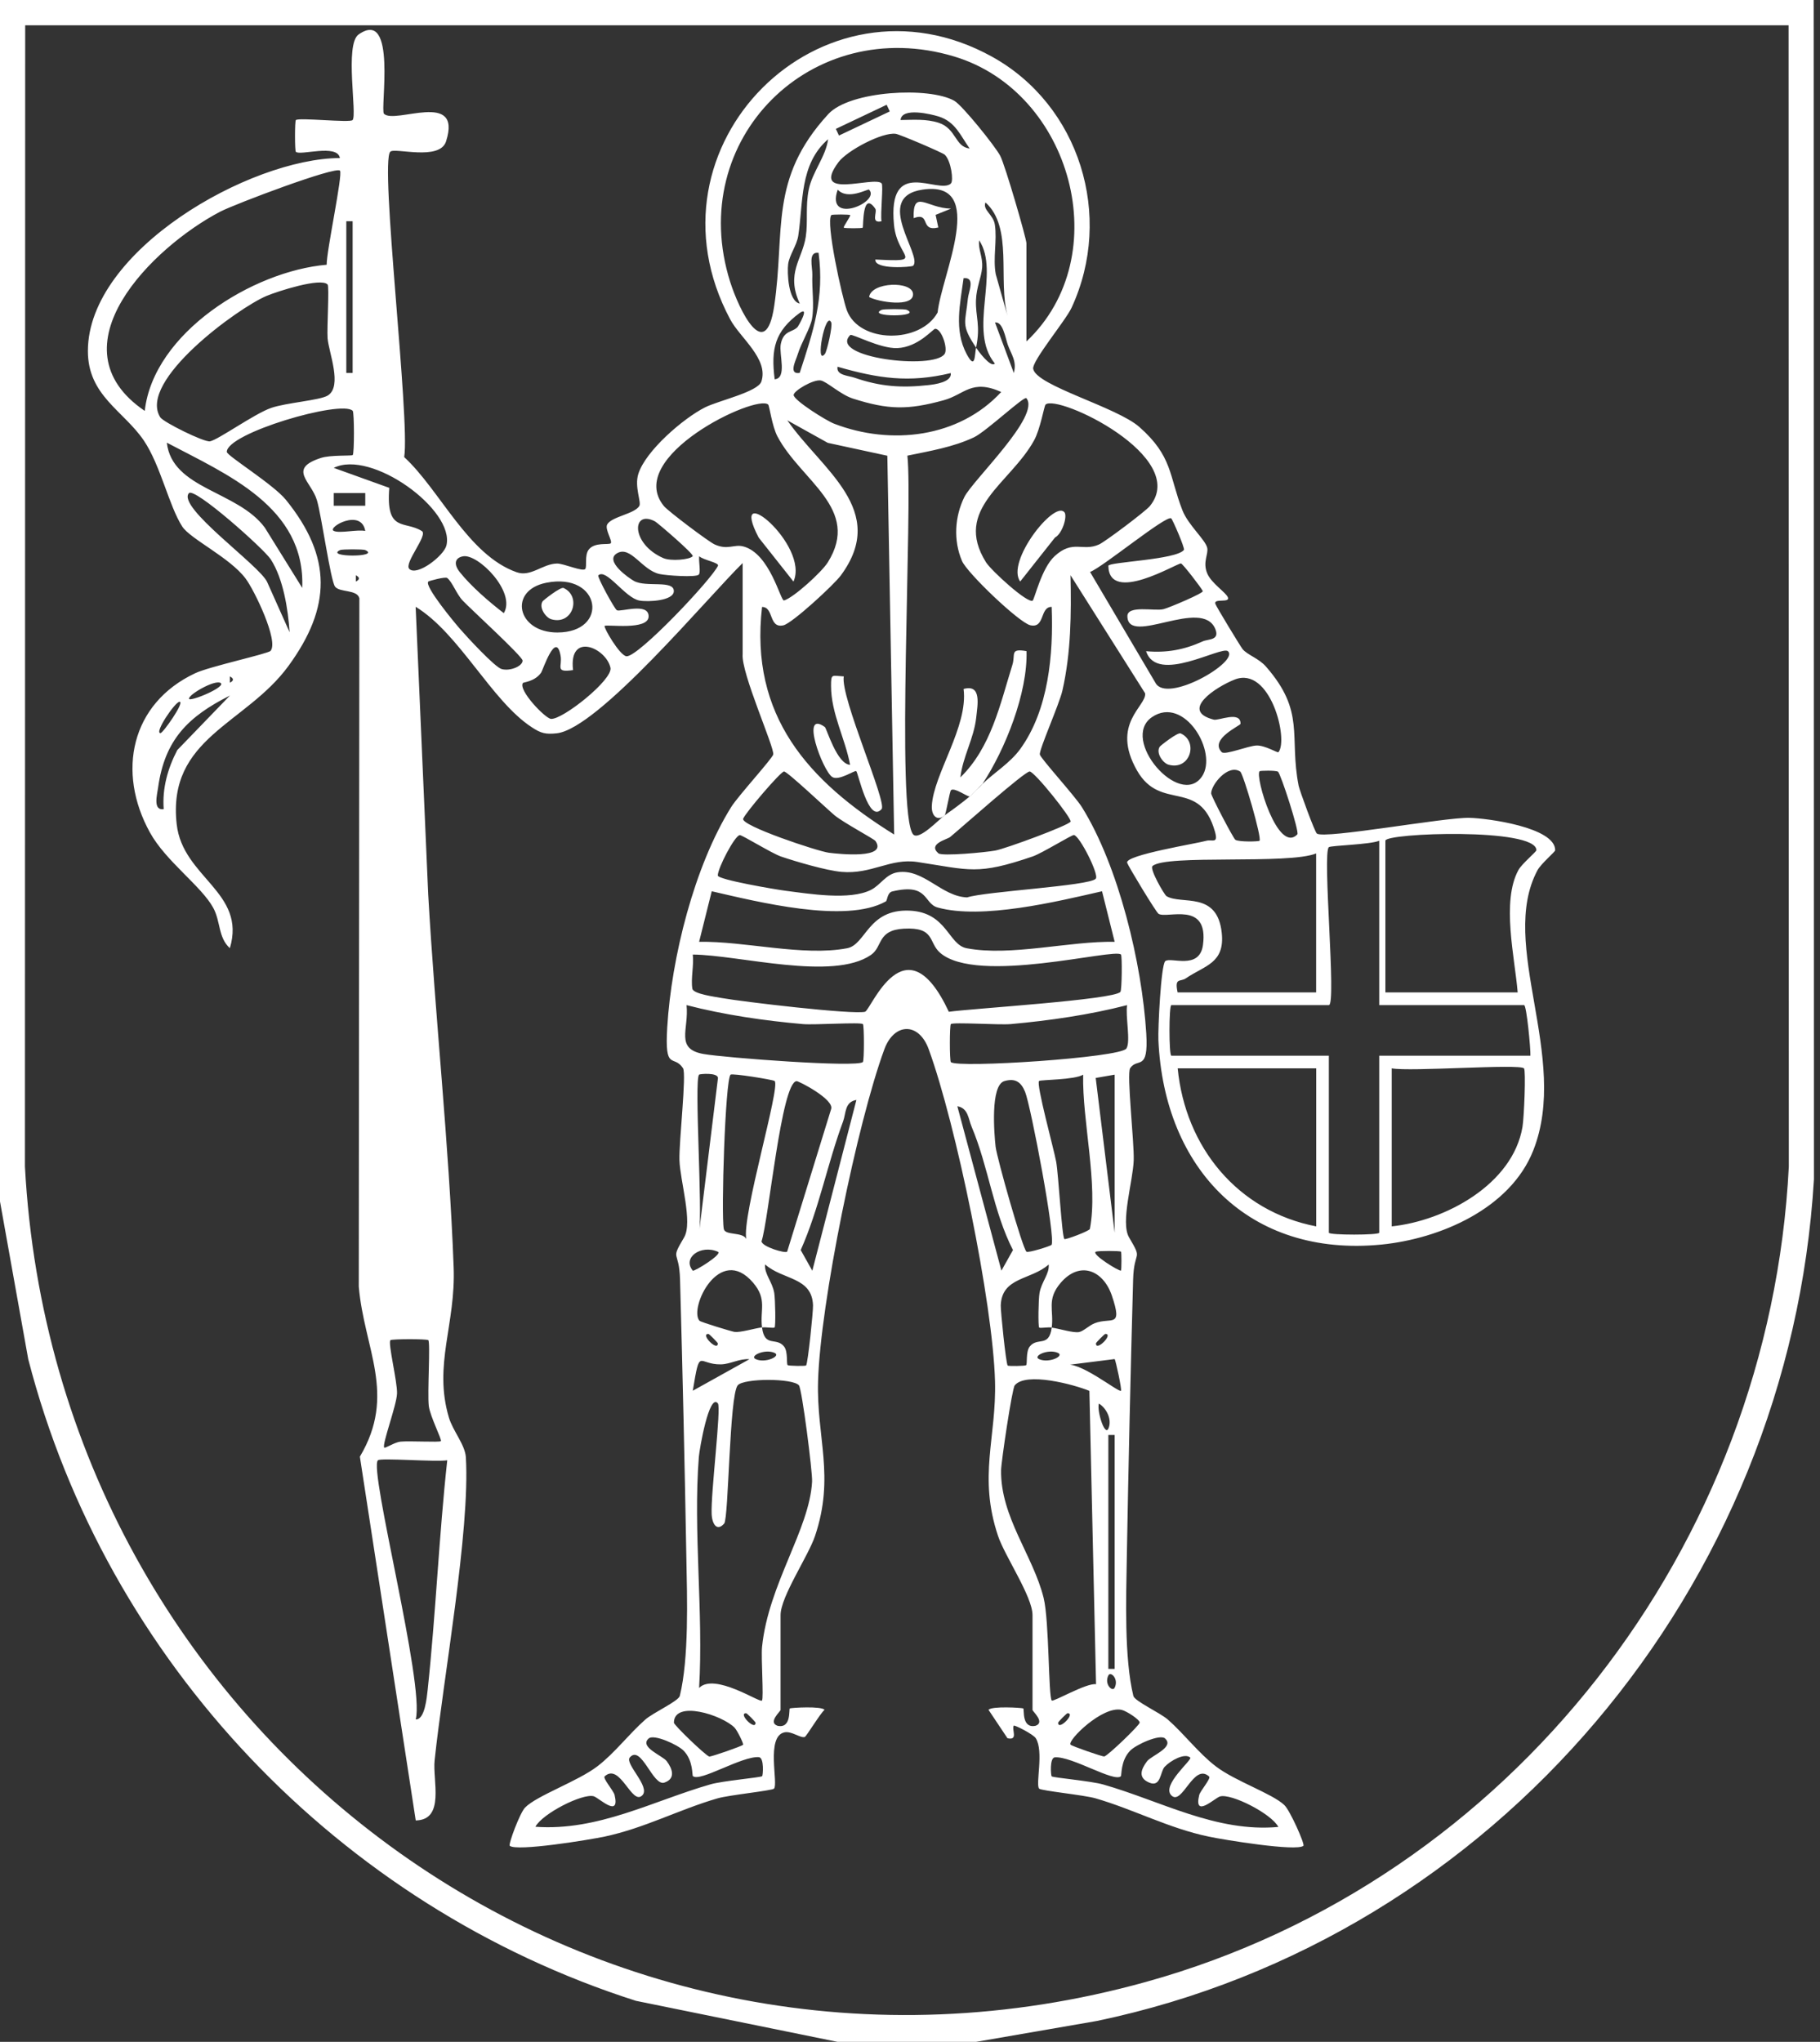
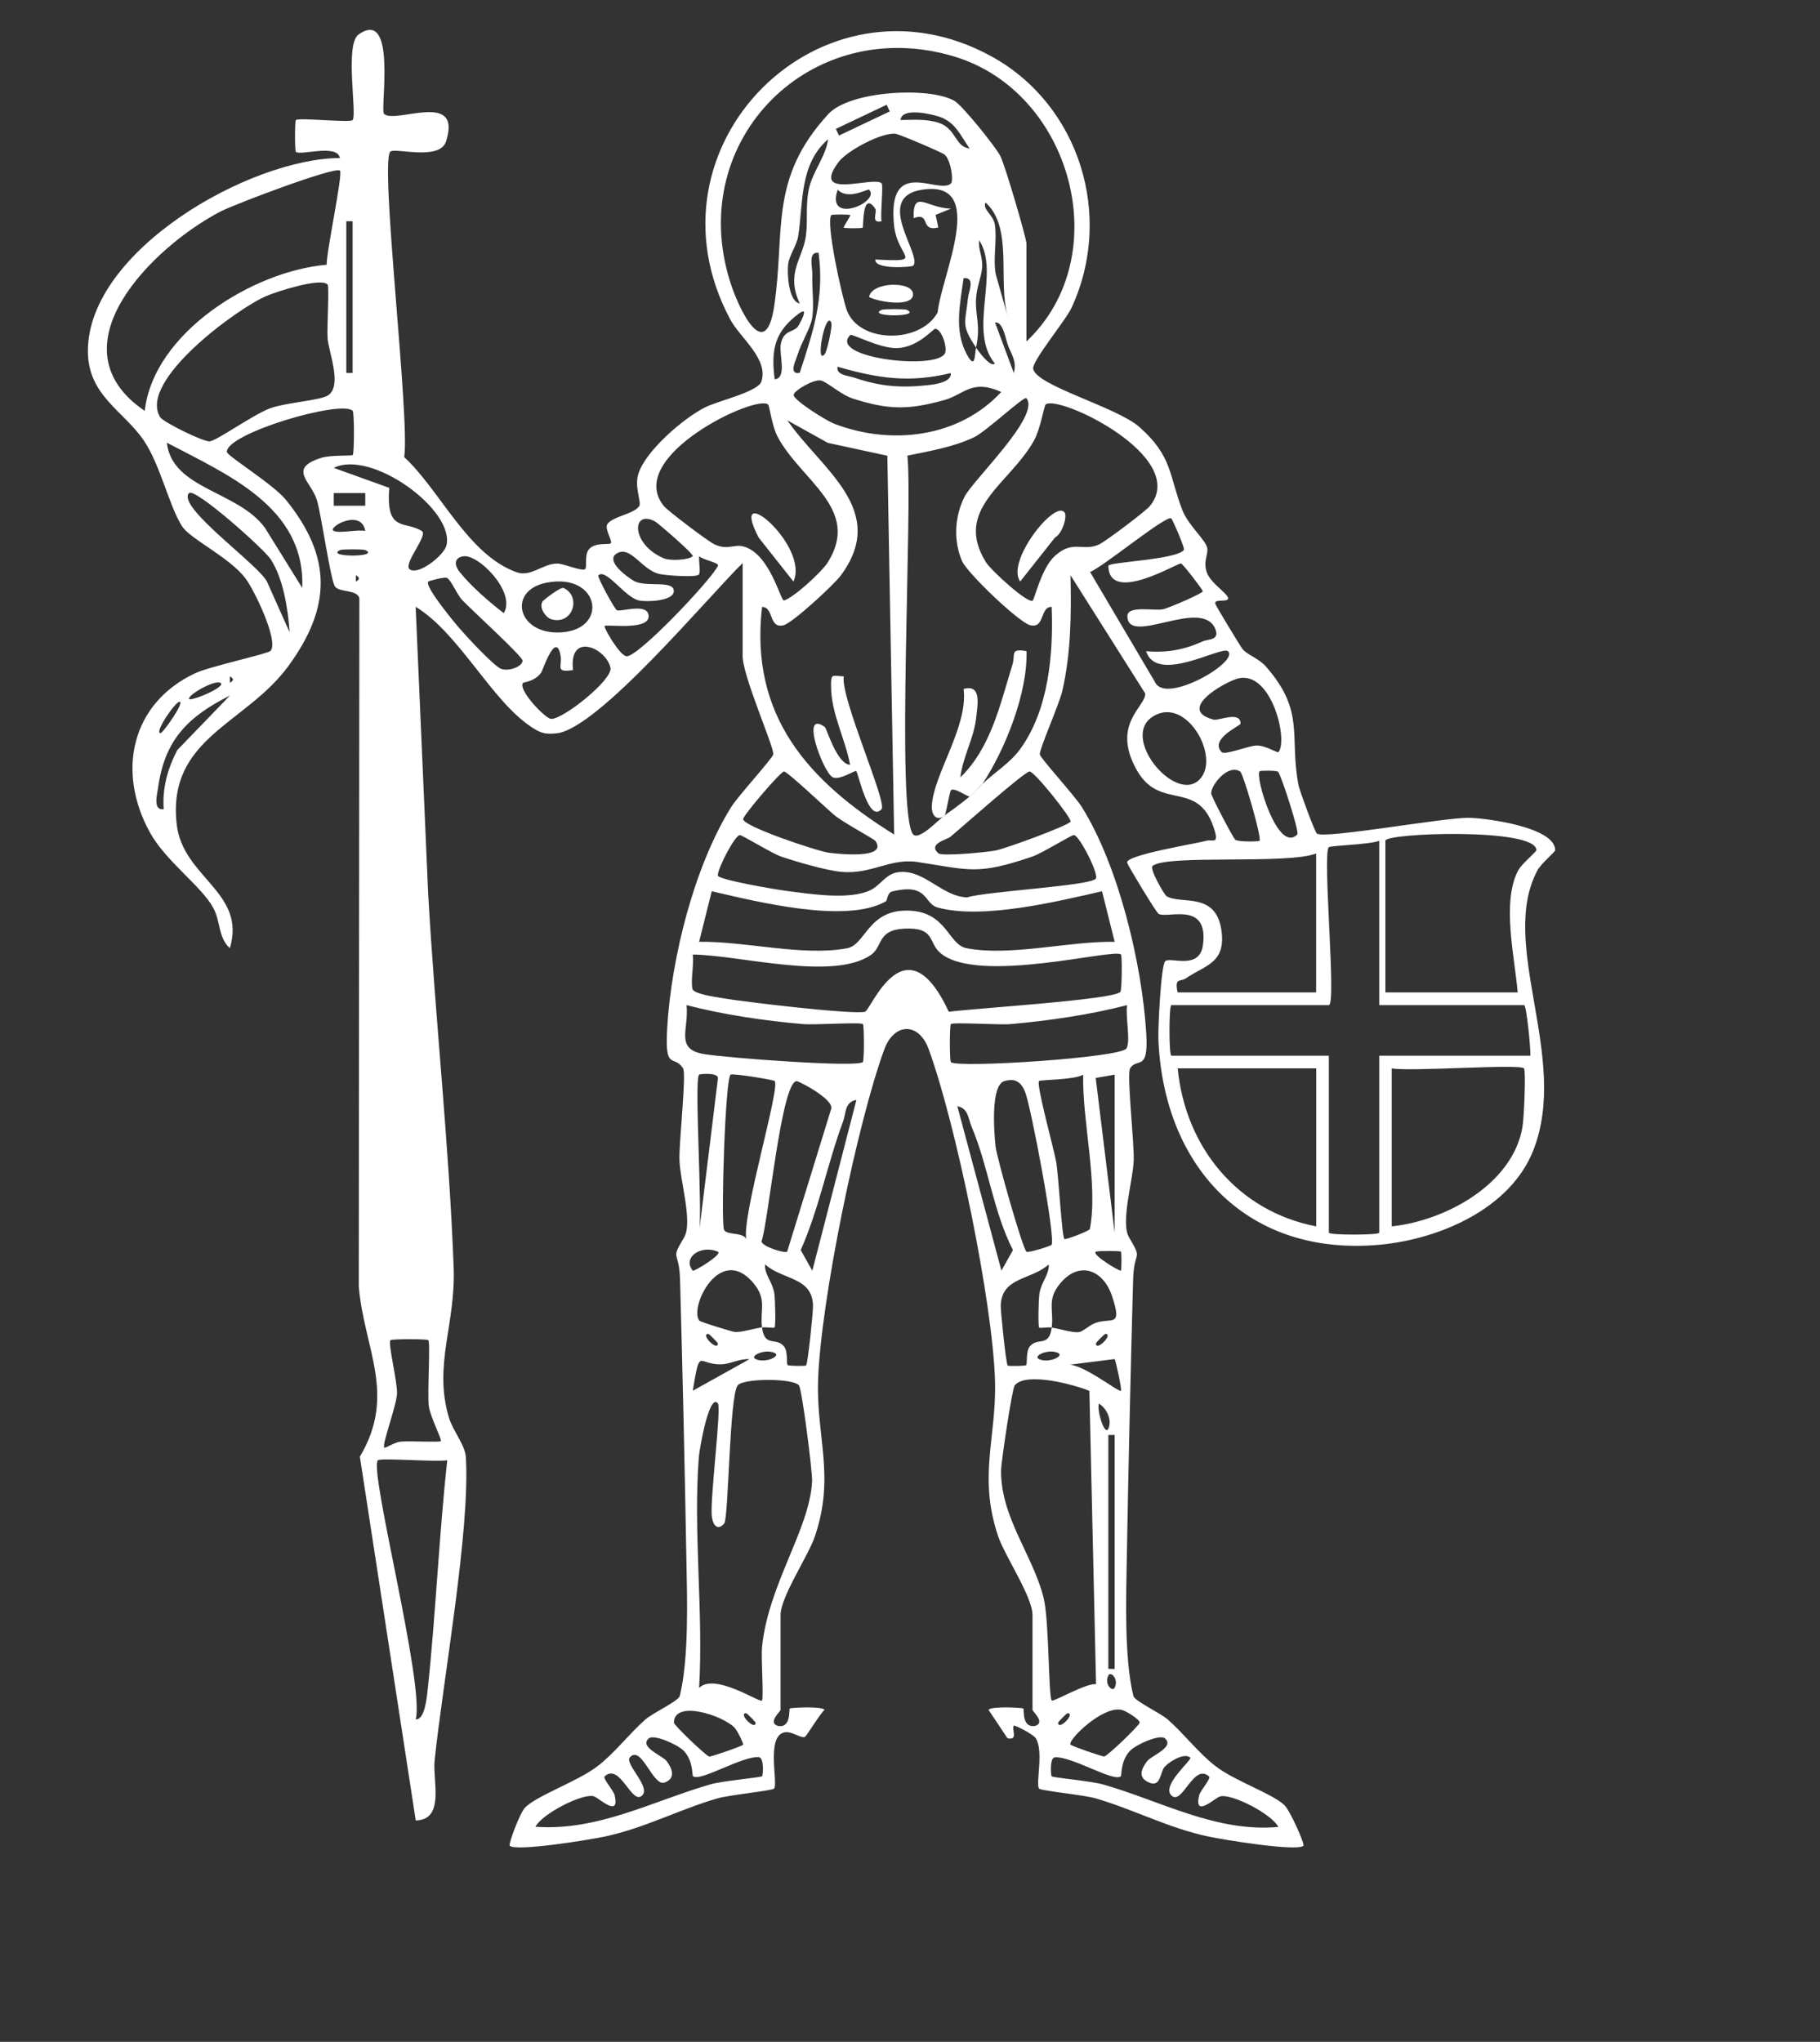
<svg xmlns="http://www.w3.org/2000/svg" id="uuid-9f85734c-19b6-4718-b593-0164e1513f7d" data-name="Ebene 1" viewBox="0 0 216 242.25">
  <rect x="0" y="0" width="216" height="242.25" fill="#333333" stroke="none" />
  <path d="M88.19,66.75c-4.09,3.98-17.16,19.71-22.12,20.25-1.31.14-1.88,0-2.96-.72-4.77-3.1-8.59-11.13-13.78-14.29l1.49,34.12c.83,14.64,2.47,29.58,3.02,44.22.26,6.83-2.42,11.57-.57,17.83.48,1.62,1.93,3.24,2.02,4.74.52,8.72-2.7,26.35-3.71,35.96-.25,2.37,1.26,7.06-2.24,7.12l-6.63-43.16c4.39-7.37.5-12.79-.13-20.18l.07-81.66c-.26-1.07-2.36-.66-2.89-1.39s-1.59-8.34-2.14-10.22c-.65-2.25-3.54-3.74.47-5.04,1.13-.37,3.62-.22,3.77-.34.2-.17.19-5.06,0-5.25-1.31-1.34-15,2.66-14.94,4.88.01.45,5.52,3.84,7.02,5.69,5.5,6.8,5.38,12.72.31,19.68s-14.43,8.53-13.28,18.8c.71,6.34,8.3,8.05,6.31,14.7-1.39-1.24-1.09-3.17-1.97-4.78-1.41-2.59-5.64-5.53-7.52-8.95-3.96-7.17-2.27-15.3,5.38-18.89,1.7-.8,8.64-2.3,8.94-2.65,1-1.15-1.93-7.22-2.97-8.59-1.86-2.48-6.56-4.69-7.51-6.16-1.57-2.42-2.58-7.29-4.57-10.22-2.41-3.54-6.64-5.32-6.63-10.62.03-11.91,19.21-22.83,29.91-22.88-.3-1.73-4.74-.24-5.23-.74-.13-.13-.13-3.62,0-3.76.32-.33,6.41.34,6.73,0,.58-.58-.97-8.98.72-10.16,4.59-3.22,2.53,8.92,3.01,9.41,1.29,1.29,9.33-2.87,7.37,3.27-.75,2.37-6.11.7-6.62,1.23-1.27,1.29,2.36,31.75,1.65,36.23,4.27,3.94,7.57,11.62,13.34,13.66,1.7.6,3.07-1,4.8-1.03.8-.01,3.1,1.03,3.36.63.2-.31-.1-1.56.37-2.24.69-.98,2.41-.57,2.64-.79.26-.24-.74-1.68-.41-2.25.55-.93,3.22-1.23,3.8-2.17.28-.45-.6-2.28-.11-3.82.86-2.73,5.33-6.58,7.9-7.88,1.58-.8,6.29-1.84,6.7-3.07.89-2.69-2.54-5.2-3.7-7.38-11-20.6,10.91-42.3,31.06-31.17,10.41,5.75,14.49,18.91,9.46,29.78-.71,1.54-4.74,6.35-4.56,7.27.4,2.01,9.9,4.51,12.6,6.89,3.96,3.49,3.51,5.77,5.11,9.88.67,1.73,2.7,3.47,2.94,4.44.18.76-.56,1.68,0,3.04.49,1.19,2.24,2.27,2.46,2.86.26.69-1.67.08-1.5.74.08.3,3,5.09,3.24,5.39.56.69,1.93,1.1,2.78,2.08,4.71,5.39,2.72,8.21,3.87,14.12.11.56,1.92,5.52,2.17,5.69.95.67,15.11-1.93,18.08-1.87,2.07.04,10.22,1.11,10.2,3.85,0,.18-1.68,1.59-2.1,2.37-4.71,8.81,3.87,22.17-.5,33.24-2.73,6.92-11.08,10.48-18.02,11.17-15.68,1.54-25.78-8.95-26.47-24.25-.06-1.38.3-8.89.81-9.37.6-.56,4.07,1.12,4.48-1.93.7-5.28-4.27-3.07-5.27-3.69-.3-.19-3.61-5.67-3.73-6.06-.29-.91,8.41-2.31,9.37-2.6.72-.21,1.48.42,1.05-1.1-1.82-6.39-6.42-2.31-9.24-7.23-3.19-5.58,1.18-7.67.95-9.18l-8.85-14c.1,4.58.06,9.18-.96,13.67-.37,1.64-2.79,7.04-2.68,7.6.09.46,4.18,4.94,4.99,6.24,4.37,7.01,7.14,18.61,7.64,26.86.28,4.59-1.04,2.81-1.91,4.11-.44.67.49,8.73.42,10.93-.08,2.45-1.6,7.38-.55,9.15,1.7,2.88.58,1.33.48,5.03-.31,11.18-.55,21.84-.75,33-.08,4.75-.32,11.88.78,16.37.15.62,3.15,1.98,4.1,2.81,1.96,1.73,3.63,3.97,5.68,5.54,2.31,1.77,6.66,3.21,8.13,4.59.69.65,2.47,4.67,2.27,4.84-.83.7-9.43-.71-11.24-1.09-4.73-.99-8.86-3.21-13.42-4.54-1.33-.39-6.47-.9-6.7-1.15-.46-.47.58-4.42-.4-5.98-.28-.46-2.54-1.62-2.62-1.49-.27.44.58,1.79-.74,1.49l-2.25-3.37c.38-.47,3.93-.25,4.12-.17.15.06-.23,2.43,1.47,2.06,1.16-.42-.37-1.71-.37-1.88v-11.25c0-2.2-3.29-7-4.09-9.39-2.38-7.09-.17-11.67-.36-18.39-.27-9.35-4.63-30.47-7.87-39.36-1.19-3.26-4.11-3.12-5.26,0-3.23,8.77-7.6,30.11-7.87,39.36-.2,6.72,2.02,11.3-.36,18.39-.8,2.39-4.09,7.2-4.09,9.39v11.25c0,.17-1.53,1.46-.37,1.88,1.7.37,1.32-2,1.47-2.06.19-.08,3.74-.3,4.12.17-.48.37-2.16,3.16-2.35,3.22-.52.16-1.56-.73-2.41-.55-2.23.47-.7,6.12-1.24,6.68-.24.24-5.37.76-6.7,1.15-4.55,1.32-8.68,3.54-13.42,4.54-1.81.38-10.41,1.79-11.24,1.09-.19-.16,1.19-3.89,1.82-4.54,1.41-1.43,6.24-3.1,8.58-4.89,2.05-1.57,3.72-3.81,5.68-5.54.94-.83,3.94-2.19,4.1-2.81,1.1-4.48.87-11.62.78-16.37-.2-11.16-.44-21.82-.75-33-.1-3.69-1.22-2.15.48-5.03,1.05-1.78-.47-6.7-.55-9.15-.07-2.2.86-10.26.42-10.93-1.12-1.69-2.19.48-1.87-4.85.5-8.27,3.2-19.09,7.59-26.13.81-1.3,4.9-5.77,4.99-6.24.16-.82-3.83-9.68-3.63-11.9v-10.88ZM121.83,40.5c10.73-10.13,5.36-29.59-8.56-33.79-16.94-5.11-31.95,9.79-26.62,26.71,1.08,3.42,4.2,9.77,5.23,2.91,1.34-8.95-.67-15.08,6.43-22.8,2.55-2.77,11.98-3.27,14.95-1.57.96.55,4.86,5.4,5.45,6.53s3.11,9.83,3.11,10.38v11.62ZM105.23,12.43l-6.03,2.86.37.79,6.03-2.86-.37-.79ZM106.88,14.24c1.52-.02,3.05-.15,4.53.33,2.1.69,1.91,2.85,3.67,3.05-1.08-1.51-1.68-3.17-3.68-3.8-.84-.26-4.37-1.14-4.52.41ZM112.86,21.75c.32-.29.03-2.65-.73-3.39-.26-.25-5.32-2.41-5.81-2.48-1.59-.24-5.78,1.98-6.81,3.36-3.4,4.58,4.21,1.59,5.12,2.51.23.23-.16,3.58-.01,4.5-1.33.3-.47-1.1-.74-1.49-1.55-2.23-1.4,2.08-1.49,2.25-.06.1-2.18.09-2.25,0-.08-.12.84-1.36.76-1.49-.06-.09-2.17-.1-2.24,0-.69.84,1.28,9.74,1.84,11.28,1.45,3.95,8.73,4.01,10.78.27.45-4.43,6.01-15.74-1.8-14.57-5.95.89.09,7.85-1.11,9.03-.16.16-4.61.5-4.48-.74,6.09.3,2.6-.1,2.21-4.12-.79-8.21,5.25-3.56,6.75-4.89ZM94.91,36c-1.66-3.61.31-5.22.72-7.91.28-1.82-.06-3.58.36-5.63s2.03-3.91,2.29-5.94c-3.41,2.95-2.94,7.51-3.54,11.44-.17,1.15-1.05,2.28-1.2,3.37-.13.98,0,4.39,1.36,4.68ZM38.77,31.41c-.02-1.65,1.94-10.73,1.58-11.16-.49-.57-12.5,3.97-14.21,4.86-7.99,4.17-20.11,16.07-8.96,23.64,1.03-9.26,12.81-16.59,21.59-17.34ZM103.14,22.5c-.13-.13-2.52,1.3-3.72,0-1.5,4.28,5.15,1.48,3.72,0ZM119.58,37.5c-1.17-4.28.69-10.52-2.62-13.48-.38.88.93,1.43,1.11,2.63.29,1.9-.25,3.96.11,5.89l1.4,4.96ZM41.85,26.25h-.75v18h.75v-18ZM115.85,41.25c-1.87-2.77-1.26-2.94-.98-5.83.08-.83.93-2.55-.51-2.42-.4,2.99-1.16,6.15.36,9,1.06,1.99.94.09,1.12-.75.21.32,1.73,2.43,2.23,1.88-3.24-3.94.66-10.78-1.86-14.62-.15,1.07.45,1.93.35,3.25-.1,1.19-.67,2.3-.73,3.84-.07,1.97.57,2.99.01,5.65ZM94.91,44.24c1.61-4.93,2.95-8.88,2.24-14.24-1.3-.18-.71,1.7-.74,2.61-.07,1.7.25,3.59-.04,5.22-.2,1.12-1.27,2.8-1.72,4.28-.21.68-1.1,2.35.26,2.13ZM38.87,33.75c-.8-.84-5.9.8-7.24,1.36-3.38,1.42-15.32,10.1-12.61,14.4.36.57,5.19,2.97,5.9,2.85.96-.17,5.27-3.27,7.25-3.96,1.81-.63,5.82-.9,6.74-1.48,1.76-1.11.1-5.12-.03-6.79-.09-1.25.22-6.14,0-6.38ZM94.68,38.77c.08-.1,1.46-2.47.24-1.65-2.96,2.18-3.44,4.25-2.98,7.88,1.5-.13.5-2.97.72-4.15.32-1.71,1.42-1.38,2.02-2.08ZM97.9,41.99c.25-.32.94-3.34.75-3.74-.69-1.47-1.96,5.27-.75,3.74ZM120.32,44.25c.4-1.43-.35-2.27-.73-3.39-.27-.8-.58-2.74-1.5-2.6l2.23,5.99ZM112.11,41.99c.42-.64-.37-3-1.12-2.98-.26,0-2,2.18-4.49,2.29-2.03.09-5.38-1.75-5.59-1.55-2.68,2.67,9.91,4.18,11.2,2.24ZM112.85,44.26c-4.98,1.2-8.64.63-13.45-.75-.18,1.03,1.27,1.04,2.04,1.31,3.03,1.04,5.51,1.23,8.73.87.72-.08,2.81-.33,2.67-1.42ZM118.84,46.51c-3.56-1.59-4.35.3-6.86.98-4.22,1.16-6.55,1.14-10.75-.2-1.47-.47-3.1-2.02-3.82-2.15-.88-.16-3.22,1.23-3.22,1.72,0,.63,3.87,3.05,4.81,3.41,6.74,2.6,14.82,1.67,19.84-3.78ZM116.6,93c1.42-1.35,3.29-2.49,4.48-4.13,3.38-4.66,3.95-11.27,3.73-16.87-1.42-.01-.77,2.58-2.53,2.18-1.31-.29-7.51-6.21-8.11-7.63-1.04-2.44-.86-5.27.28-7.58.99-2,9.1-9.65,7.36-11.73-.25-.3-4.77,3.95-6.21,4.64-2.47,1.17-5.26,1.63-7.91,2.18.66,5.98-1.38,42.52.68,44.93.68.79,3.07-1.78,3.73-2.25,1.07-.75,1.98-1.42,2.99-2.25.27-.22.49-.52.75-.75.24-.21.58-.5.75-.75ZM91.17,48c-1.41-1.28-17.17,6.21-12.37,12.05.5.6,5.27,4.2,6.01,4.54,1.55.71,2.3-.05,3.41.24,3.18.84,4.42,6.53,4.83,6.41,1.16-.34,4.51-3.41,5.2-4.53,3.97-6.36-3.21-9.67-5.98-14.93-.65-1.23-.95-3.65-1.1-3.78ZM122.56,71.25c.23-.18,1.04-3.83,2.61-5.27,2.17-2,3.34-.5,5.28-1.39.74-.34,5.51-3.93,6.01-4.54,4.8-5.85-10.96-13.34-12.37-12.05-.17.15-.61,2.89-1.37,4.26-2.83,5.13-9.65,8.12-5.7,14.45.6.96,4.98,4.98,5.56,4.54ZM105.31,54.07l-7.07-1.53-4.8-2.67c4.07,5.87,12.07,10.65,6.35,18.4-.83,1.12-5.78,5.69-6.82,5.92-1.76.39-1.11-2.19-2.53-2.18-1.49,12.94,5.5,20.67,15.68,27l-.81-44.93ZM35.87,69.75c.4-9.6-8.96-13.47-16.07-17.23.63,5.53,8.4,5.7,11.63,10.08l4.44,7.15ZM48.58,67.5c.91.9,4.1-1.56,4.4-2.78,1.04-4.21-8.93-11.44-13.37-9.21l6.59,2.37c-.43,5.37,1.85,3.84,3.87,5.13.76.48-2.17,3.82-1.49,4.49ZM34.37,75c-.18-2.71-.75-6.34-2.23-8.63-.79-1.23-9.07-8.61-9.72-7.86-1.46,1.67,8.4,8.57,9.29,10.55l2.66,5.95ZM39.61,58.5v1.5s3.74,0,3.74,0v-1.5s-3.74,0-3.74,0ZM43.35,62.99c-.48-2.74-4.59-.39-3.73,0,.69.32,2.72-.19,3.73,0ZM82.21,65.99c.2-.23-4.2-3.99-4.47-4.13-2.76-1.46-2.92,2.63.97,4.35.91.4,3.16.19,3.5-.22ZM139,61.5c-.58-.43-8.11,5.78-9.63,6.36l7.76,13.15c1.33,2.53,10.01-2.52,8.6-3.75-.77-.68-8.43,3.97-9.71,0,2.43.22,4.53-.17,6.73-1.17.65-.29,2.03-.1,1.49-1.45-1.55-3.85-10.34,2.07-10.44-1.51-.04-1.38,3.26-.59,4.29-.86.67-.17,4.76-1.9,4.66-2.14-.16-.37-2.39-3.26-2.59-3.28-.49-.04-8.53,4.89-8.62.28,0-.46,8.1-.71,8.97-1.89.14-.19-1.35-3.62-1.51-3.74ZM43.35,65.26c-.24-.11-2.75-.11-2.98,0-1.9.87,4.88.87,2.98,0ZM82.92,68.18c-.35.34-3.78.11-4.66-.08-2.07-.46-3.4-3.38-5.01-2.47s1.46,3.01,2,3.3c1.44.79,4.73-.16,4.72,1.2,0,1.15-3.03,1.31-4.08,1.12-1.7-.3-3.95-3.88-4.88-2.99-.17.16,1.91,3.97,2.2,4.14.41.24,3.78-.97,3.77.73s-4.97.92-5.22,1.13c-.17.14,1.8,3.55,2.6,3.6,1.41.08,10.1-9.12,10.85-10.74.17-.37-1.75-.67-2.23-1.13-.08.57.21,1.93-.05,2.18ZM59.79,72.75c1.5-2.5-3.05-7.07-4.83-6.75-.95.17-1.17.9-.39,1.88,1.34,1.68,3.5,3.55,5.23,4.87ZM42.23,68.25v.75c.49-.25.49-.5,0-.75ZM50.83,69c-.49.54,3.13,4.89,3.75,5.6.84.97,4.15,4.56,4.96,4.78,1.02.28,2.5-.36,2.48-1.01-.01-.5-6.09-6.05-7.1-7.11-.74-.77-1.24-2.23-1.85-2.69-.23-.17-2.17.35-2.24.43ZM64.83,69.14c-4.53.9-3.48,5.9,1.31,5.9,6.23,0,5.2-7.2-1.31-5.9ZM62.06,81.03c-.58.85,2.64,4.2,3.33,4.26,1.38.11,7.37-4.66,7.06-6.07-.51-2.35-4.98-4.31-4.44.28-2.2.32-1.25-.41-1.48-1.71-.55-3.05-2.11,1.74-2.31,2.02-.77,1.07-2.09,1.12-2.16,1.22ZM27.28,80.25v.75c.49-.25.49-.5,0-.75ZM151.72,89.25c1.24-1.46-.96-10.28-5.18-8.63-2.24.88-6.58,3.71-2.49,4.76.58.15,3.2-1.09,3.18.49,0,.22-3.75,1.83-2.23,3.37.38.38,3.11-.75,4.12-.79s2.5.9,2.59.79ZM26.15,81.01c-.73-.35-3.72,1.36-3.72,1.88,0,.46,4.6-1.45,3.72-1.88ZM19.43,96c-.19-2.47.48-4.84,1.61-7.01l6.25-6.47c-4.97,2.5-7.74,5.23-8.53,10.94-.11.8-.64,2.73.66,2.54ZM21.31,83.26c-.53,0-3.05,3.73-2.26,3.72.29,0,2.92-3.73,2.26-3.72ZM142.64,92.14c1.97-2.85-2.08-9.68-5.92-7.06s3.29,10.85,5.92,7.06ZM103.88,99.76c-.16-.23-3.79-2.17-4.83-3.03-.89-.74-5.6-5.2-6-5.2s-4.55,4.86-4.85,5.6c-.34.81,8.83,3.87,10.17,4.04,1.17.15,7.05.78,5.52-1.41ZM127.06,97.49c.22-.32-4.28-5.96-4.86-5.96-.61,0-8.14,6.71-9.43,7.77-.36.3-2.7.81-1.4,1.94.43.37,5.56-.11,6.76-.33s8.59-2.93,8.93-3.43ZM147.19,91.54c-1.44-.94-3.44,1.55-3.45,2.59,0,.31,2.62,5.32,2.87,5.5.4.28,2.77.22,2.87.12.31-.3-1.93-7.98-2.29-8.21ZM151.66,91.55c-.24-.16-2.1-.13-2.17-.05-.58.58,2.17,9.89,4.48,7.49.27-.28-1.98-7.23-2.3-7.44ZM130.05,104.24c.42-.46-1.94-5.13-2.6-5.17-.28-.02-3.78,2.16-4.89,2.54-6.59,2.25-7.42,1.61-13.68.66-3.21-.49-5.44,1.49-9.02,1.17-1.79-.16-5.37-1.21-7.17-1.82-1.1-.38-4.61-2.56-4.89-2.54-.6.04-2.62,3.93-2.61,4.79,0,.5,6.88,1.66,7.95,1.8,2.96.38,7.69,1.16,10.2-.08,1.16-.57,1.79-1.89,3.19-2.1,3.09-.47,5.18,2.87,8.25,2.98,2.15-.71,14.49-1.36,15.26-2.21ZM180.12,117.75c-.34-4.15-1.95-10.81.09-14.53.41-.75,2.13-2.16,2.13-2.35.02-2.7-17.92-2.05-17.92-1.13v18h15.7ZM163.68,99.75c-1.05.45-5.74.56-5.97.76-.8.66.93,18.74,0,18.74h-18.69c-.3,0-.3,6,0,6h18.69v21c0,.3,5.98.3,5.98,0v-21h17.94c.04-.77-.45-6-.75-6h-17.19v-19.5ZM156.21,101.25c-3.28,1.35-17.84.08-19.43,1.5-.38.34,1.41,3.42,1.66,3.57,1.79,1.07,6.03-.67,6.56,4.37.38,3.61-2.04,3.86-4.26,5.38-.67.46-1.37-.14-.98,1.67h16.44v-16.5ZM105.12,106.95c-4.76,2.68-15.29.02-20.65-1.21l-1.5,6c5.36-.11,12.34,1.76,17.57.76,2.24-.43,2.46-4.67,7.4-4.46,4.45.19,4.59,4.04,6.78,4.46,5.23,1,12.21-.87,17.57-.76l-1.5-6c-5.37,1.23-14.24,3.38-19.5,1.93-1.72-.47-1.05-2.94-5.39-1.91-.61.14-.58,1.07-.77,1.19ZM111.57,113.04c-1.41-1.23-.56-3.07-4.31-2.86-3.18.18-2.47,2.13-3.89,3.11-4.52,3.13-15.68,0-21.15-.04.15,1.28-.25,2.85-.05,4.05.11.63,2.69.96,3.5,1.11,2.39.43,15.55,1.99,16.99,1.63.7-.18,4.77-11.07,9.95,0,2.73-.39,19.57-1.42,20.36-2.36.18-.21.22-4.26.07-4.43-.73-.81-17.04,3.63-21.47-.21ZM102.4,121.5c-.25-.25-5.75.12-7.1,0-4.58-.4-9.37-1.1-13.82-2.25.31,2.86-1.41,5.2,2.03,5.8,2.49.44,18.22,1.63,18.9.95.16-.16.16-4.35,0-4.51ZM133.68,124.4c.54-.81-.14-3.88.09-5.15-4.46,1.15-9.25,1.84-13.82,2.25-1.35.12-6.85-.25-7.1,0-.16.16-.16,4.35,0,4.51.74.74,20.1-.52,20.83-1.61ZM156.21,126.75h-16.44c.91,9.36,7.12,16.95,16.44,18.75v-18.75ZM180.87,126.75c-.55-.56-13.52.42-15.7,0v18.75c6.36-.67,14.37-4.98,15.52-11.8.19-1.11.42-6.7.18-6.95ZM82.96,127.5c-.59.77.45,16.21,0,18.75l2.25-18.36c-.03-.67-2.18-.48-2.25-.39ZM91.93,128.25c-.21-.16-5.05-.94-5.23-.75-.63.67-1.13,16.53-.8,18.3.15.81,2.23.32,2.67,1.19-.55-2.69,4.11-18.16,3.36-18.74ZM128.55,127.5c-1.01.63-5.02.59-5.23.75-.39.3,1.77,8.14,2.03,9.59.28,1.59.67,8.81.97,9.16.1.13,2.99-.96,3.03-1.2,1-5.32-.92-12.81-.8-18.3ZM132.29,127.5l-2.25.39,2.25,18.36v-18.75ZM93.42,148.5l5.22-16.92c.39-1.14-3.83-3.33-4.1-3.31-1.81.11-3.32,16.53-4.16,19,.04.64,2.8,1.46,3.04,1.23ZM124.79,147.71c.55-.74-2.46-16.53-3.13-18.17-.49-1.2-1.19-1.64-2.45-1.28-1.71.48-1.21,6.35-1.05,7.79.16,1.35,3.18,12.02,3.66,12.45.2.18,2.87-.67,2.96-.8ZM96.41,150.75l5.23-20.25c-1.41.23-1.22,1.58-1.58,2.54-1.86,5-2.85,10.37-5.03,15.27l1.37,2.44ZM118.85,150.75l1.37-2.44c-2.36-4.61-2.91-9.91-4.91-14.64-.39-.93-.4-2.21-1.69-2.42l5.23,19.5ZM85.2,148.51c-2-.89-4.26.7-2.98,2.24.13.16,3.6-1.97,2.98-2.24ZM133.04,148.5c-.11-.11-2.72-.11-2.98,0-.62.28,2.85,2.4,2.98,2.24.07-.09.08-2.17,0-2.25ZM90.44,157.5c.31,2.42,1.7,1.08,2.62,2.26.48.63.25,2.04.42,2.2.11.1,2.12.13,2.19.04.22-.29.85-6.47.82-7.14-.12-3.39-3.6-2.98-5.69-4.85-.11,1.13.87,2.06,1.09,3.4.12.75.18,3.94.04,4.08-.11.11-1.01-.06-1.49,0-.27-2.08.64-3.32-1.06-5.31-4-4.67-7.64,3.05-6.37,4.51.14.17,3.93,1.31,4.17,1.33.75.08,2.25-.4,3.26-.54ZM124.82,157.5c-.48-.07-1.38.11-1.49,0-.14-.14-.09-3.33.04-4.08.22-1.34,1.2-2.27,1.09-3.4-2.09,1.87-5.56,1.46-5.69,4.85-.02.67.61,6.85.82,7.14.07.09,2.08.06,2.19-.04.17-.15-.06-1.57.42-2.2.91-1.19,2.3.16,2.62-2.26.98.14,2.54.65,3.23.53.53-.09,1.2-.79,1.87-1.05,1.96-.76,3.37.67,2.04-3.27-1.03-3.03-3.81-4.17-6.08-1.52-1.7,1.99-.79,3.23-1.06,5.31ZM84.08,158.26c-1.04-.02,1.13,2.16,1.11,1.12,0-.09-1.02-1.12-1.11-1.12ZM131.18,158.26c-.09,0-1.11,1.02-1.11,1.12-.02,1.04,2.15-1.14,1.11-1.12ZM50.83,159c-.16-.16-4.32-.15-4.49,0-.33.3.83,4.92.78,6.33s-1.81,6.07-1.52,6.41c.11.13,1.21-.62,1.91-.7,1.09-.11,4.63.1,4.81-.06.17-.14-1.28-2.93-1.43-4.18-.18-1.53.21-7.54-.06-7.81ZM91.93,160.51c-1.15-.52-3.05.37-2.24.74,1.15.52,3.05-.37,2.24-.74ZM125.56,160.51c-1.15-.52-3.05.37-2.24.74,1.15.52,3.05-.37,2.24-.74ZM88.94,161.26c-1.16-.1-2.23.58-3.37.61-2.77.06-2.47-2.16-3.35,3.13l6.72-3.74ZM132.29,161.24l-5.97.75c1.55-.76,6.48,3.29,6.72,3.01.12-.15-.63-3.61-.75-3.76ZM94.82,164.36c-.7-.86-6.57-.86-7.27,0-.99,1.21-1.07,15.77-1.6,16.39-.83.97-1.43.12-1.49-1.11-.12-2.42,1.16-12.63.74-13.14-1.04-1.28-2.19,5.45-2.26,6.35-.69,8.81.56,18.5.03,27.41,1.83-1.85,7.21,1.8,7.46,1.5.23-.28-.12-5.08.01-6.37.76-7.45,5.63-13.91,5.94-19.61.06-1.12-1.2-10.97-1.56-11.42ZM129.3,165.02c-1.84-.76-7.53-2.29-8.87-.66-.32.39-1.6,9.04-1.62,10.05-.09,5.55,3.81,10.16,5.05,15.17.67,2.72.56,11.71.96,12.17.18.21,4.14-2.12,5.26-1.93l-.79-34.81ZM131.54,169.5c.47-1.03-.19-2.41-1.12-2.98-.27.84.7,3.91,1.12,2.98ZM132.29,170.25h-.75v27.75h.75v-27.75ZM53.07,173.25c-1.34.22-7.9-.31-8.22,0-1.1,1.09,5.57,26.59,4.49,30.74,1.09.07,1.32-2.69,1.41-3.45.97-9.06,1.34-18.24,2.33-27.29ZM132.28,200.25c.54-1.05-.47-2-.73-1.49-.54,1.05.47,2,.73,1.49ZM87.2,204.99c-1.5-1.53-7.2-3.33-7.22-.61,0,.29,3.8,3.94,4.2,4.02.21.04,3.88-1.23,4.01-1.4.09-.12-.71-1.72-.99-2ZM127.06,206.99c.13.17,3.79,1.44,4,1.4.41-.08,4.21-3.72,4.2-4.02,0-.36-1.57-1.38-2.15-1.51-2.28-.5-6.44,3.62-6.06,4.12ZM88.56,203.26c-1.04-.02,1.13,2.16,1.11,1.12,0-.09-1.02-1.12-1.11-1.12ZM126.69,203.26c-.09,0-1.11,1.02-1.11,1.12-.02,1.04,2.15-1.14,1.11-1.12ZM82.24,210.74c-.12-.11.06-1.83-1.1-3.03-.7-.72-3.53-2-4.15-1.46-1.17,1.03,1.65,2.04,2.14,2.7.67.9,1.09,2.07-.28,2.54s-2.73-4.55-4.1-2.99c-.65.73,2.47,3.47,1.49,4.49-1.25,1.31-2.63-3.93-4.48-2.24-.25.23,1.06,1.7,1.18,2.21.67,2.82-1.86.33-2.48.15-1.33-.36-6.07,2.04-6.92,3.62,7.43.54,13.95-3.07,20.77-5.03,1.51-.43,5.88-.8,6.14-.97.1-.06.27-2.21-.39-2.26-2.03-.14-7,2.99-7.82,2.25ZM138.27,206.25c-.62-.55-3.46.74-4.15,1.46-1.15,1.2-.98,2.92-1.1,3.03-.81.74-5.79-2.38-7.82-2.25-.66.04-.48,2.19-.39,2.26.26.17,4.63.54,6.14.97,6.82,1.95,13.4,5.71,20.77,5.03-.85-1.59-5.59-3.99-6.92-3.62-.62.17-3.15,2.66-2.48-.15.12-.51,1.43-1.98,1.18-2.21-1.85-1.69-3.19,3.52-4.48,2.24-1.22-1.21,2.53-4.24,2.24-4.49-.66-.58-2.35.36-3.04,1.1-.53.57-.43,2.45-1.81,1.88s-1-1.58-.28-2.54c.49-.66,3.31-1.67,2.14-2.7Z" style="fill: #fff;" />
  <path d="M112.11,96.75c-.82.7-1.58.11-1.52-1.14.19-3.75,4.34-9.41,3.77-13.87,2.18-.61,1.65,1.91,1.5,3.38-.27,2.5-1.6,4.65-1.88,7.11,3.65-3.56,4.71-8.66,6.17-13.34.4-1.27-.35-1.99,1.68-1.64.15,4.94-2.52,11.65-5.23,15.75-.26.24-.49.52-.75.75-.21.18-.69.75-.75.75-.38,0-1.79-1.09-2.23-.76-.16.12-.6,2.87-.76,3.01Z" style="fill: #fff;" />
  <path d="M100.14,80.25c-.42,2.48,5.17,14.96,4.49,15.74-1.54,1.77-2.78-4.33-3.01-4.5-.19-.14-2.1,1.22-2.87.68-1.13-.78-3.82-8.03-.86-5.92.22.16,1.43,4.41,3,4.49-.58-3.13-2.26-6.1-2.26-9.36,0-1.49.08-1.21,1.51-1.13Z" style="fill: #fff;" />
  <path d="M94.17,69l-4.13-5.22c-3.75-7.19,6.08.87,4.13,5.22Z" style="fill: #fff;" />
  <path d="M126.31,60.75c.42.44-.23,2.58-1.1,3.02l-4.13,5.22c-1.72-2.32,3.98-9.57,5.22-8.24Z" style="fill: #fff;" />
  <path d="M103.15,35.24c.24-1.8,5.12-1.94,5.21-.37.09,1.66-4.18.95-5.21.37Z" style="fill: #fff;" />
  <path d="M112.85,24.76l-1.81.73.32,1.5c-2.27.54-.83-1.87-2.93-1.11-.09-3.53,1.55-1.18,4.41-1.13Z" style="fill: #fff;" />
-   <path d="M107.62,36.76c1.9.87-4.88.87-2.98,0,.24-.11,2.75-.11,2.98,0Z" style="fill: #fff;" />
-   <path d="M137.63,88.6c.08-.13,2.14-1.75,2.49-1.59,2.15.96,1.13,4.45-1.45,3.71-.63-.18-1.51-1.36-1.04-2.12Z" style="fill: #fff;" />
+   <path d="M107.62,36.76c1.9.87-4.88.87-2.98,0,.24-.11,2.75-.11,2.98,0" style="fill: #fff;" />
  <path d="M64.39,71.35c.08-.13,2.14-1.75,2.49-1.59,2.15.96,1.13,4.45-1.45,3.71-.63-.18-1.51-1.36-1.04-2.12Z" style="fill: #fff;" />
-   <path d="M215.25,0l.03,139.91c-2.87,48.33-37.78,89.99-85.1,99.86l-14.34,2.48h-16.44l-23.93-4.87c-35.17-11.23-62.83-40.22-72.12-76.13l-3.36-18.76V0h215.25ZM212.26,3H2.99l-.03,135.41c3.64,67.64,67.43,114.96,133.07,96.72,43.32-12.04,73.99-51.73,76.27-96.72l-.03-135.41Z" style="fill: #fff;" />
</svg>